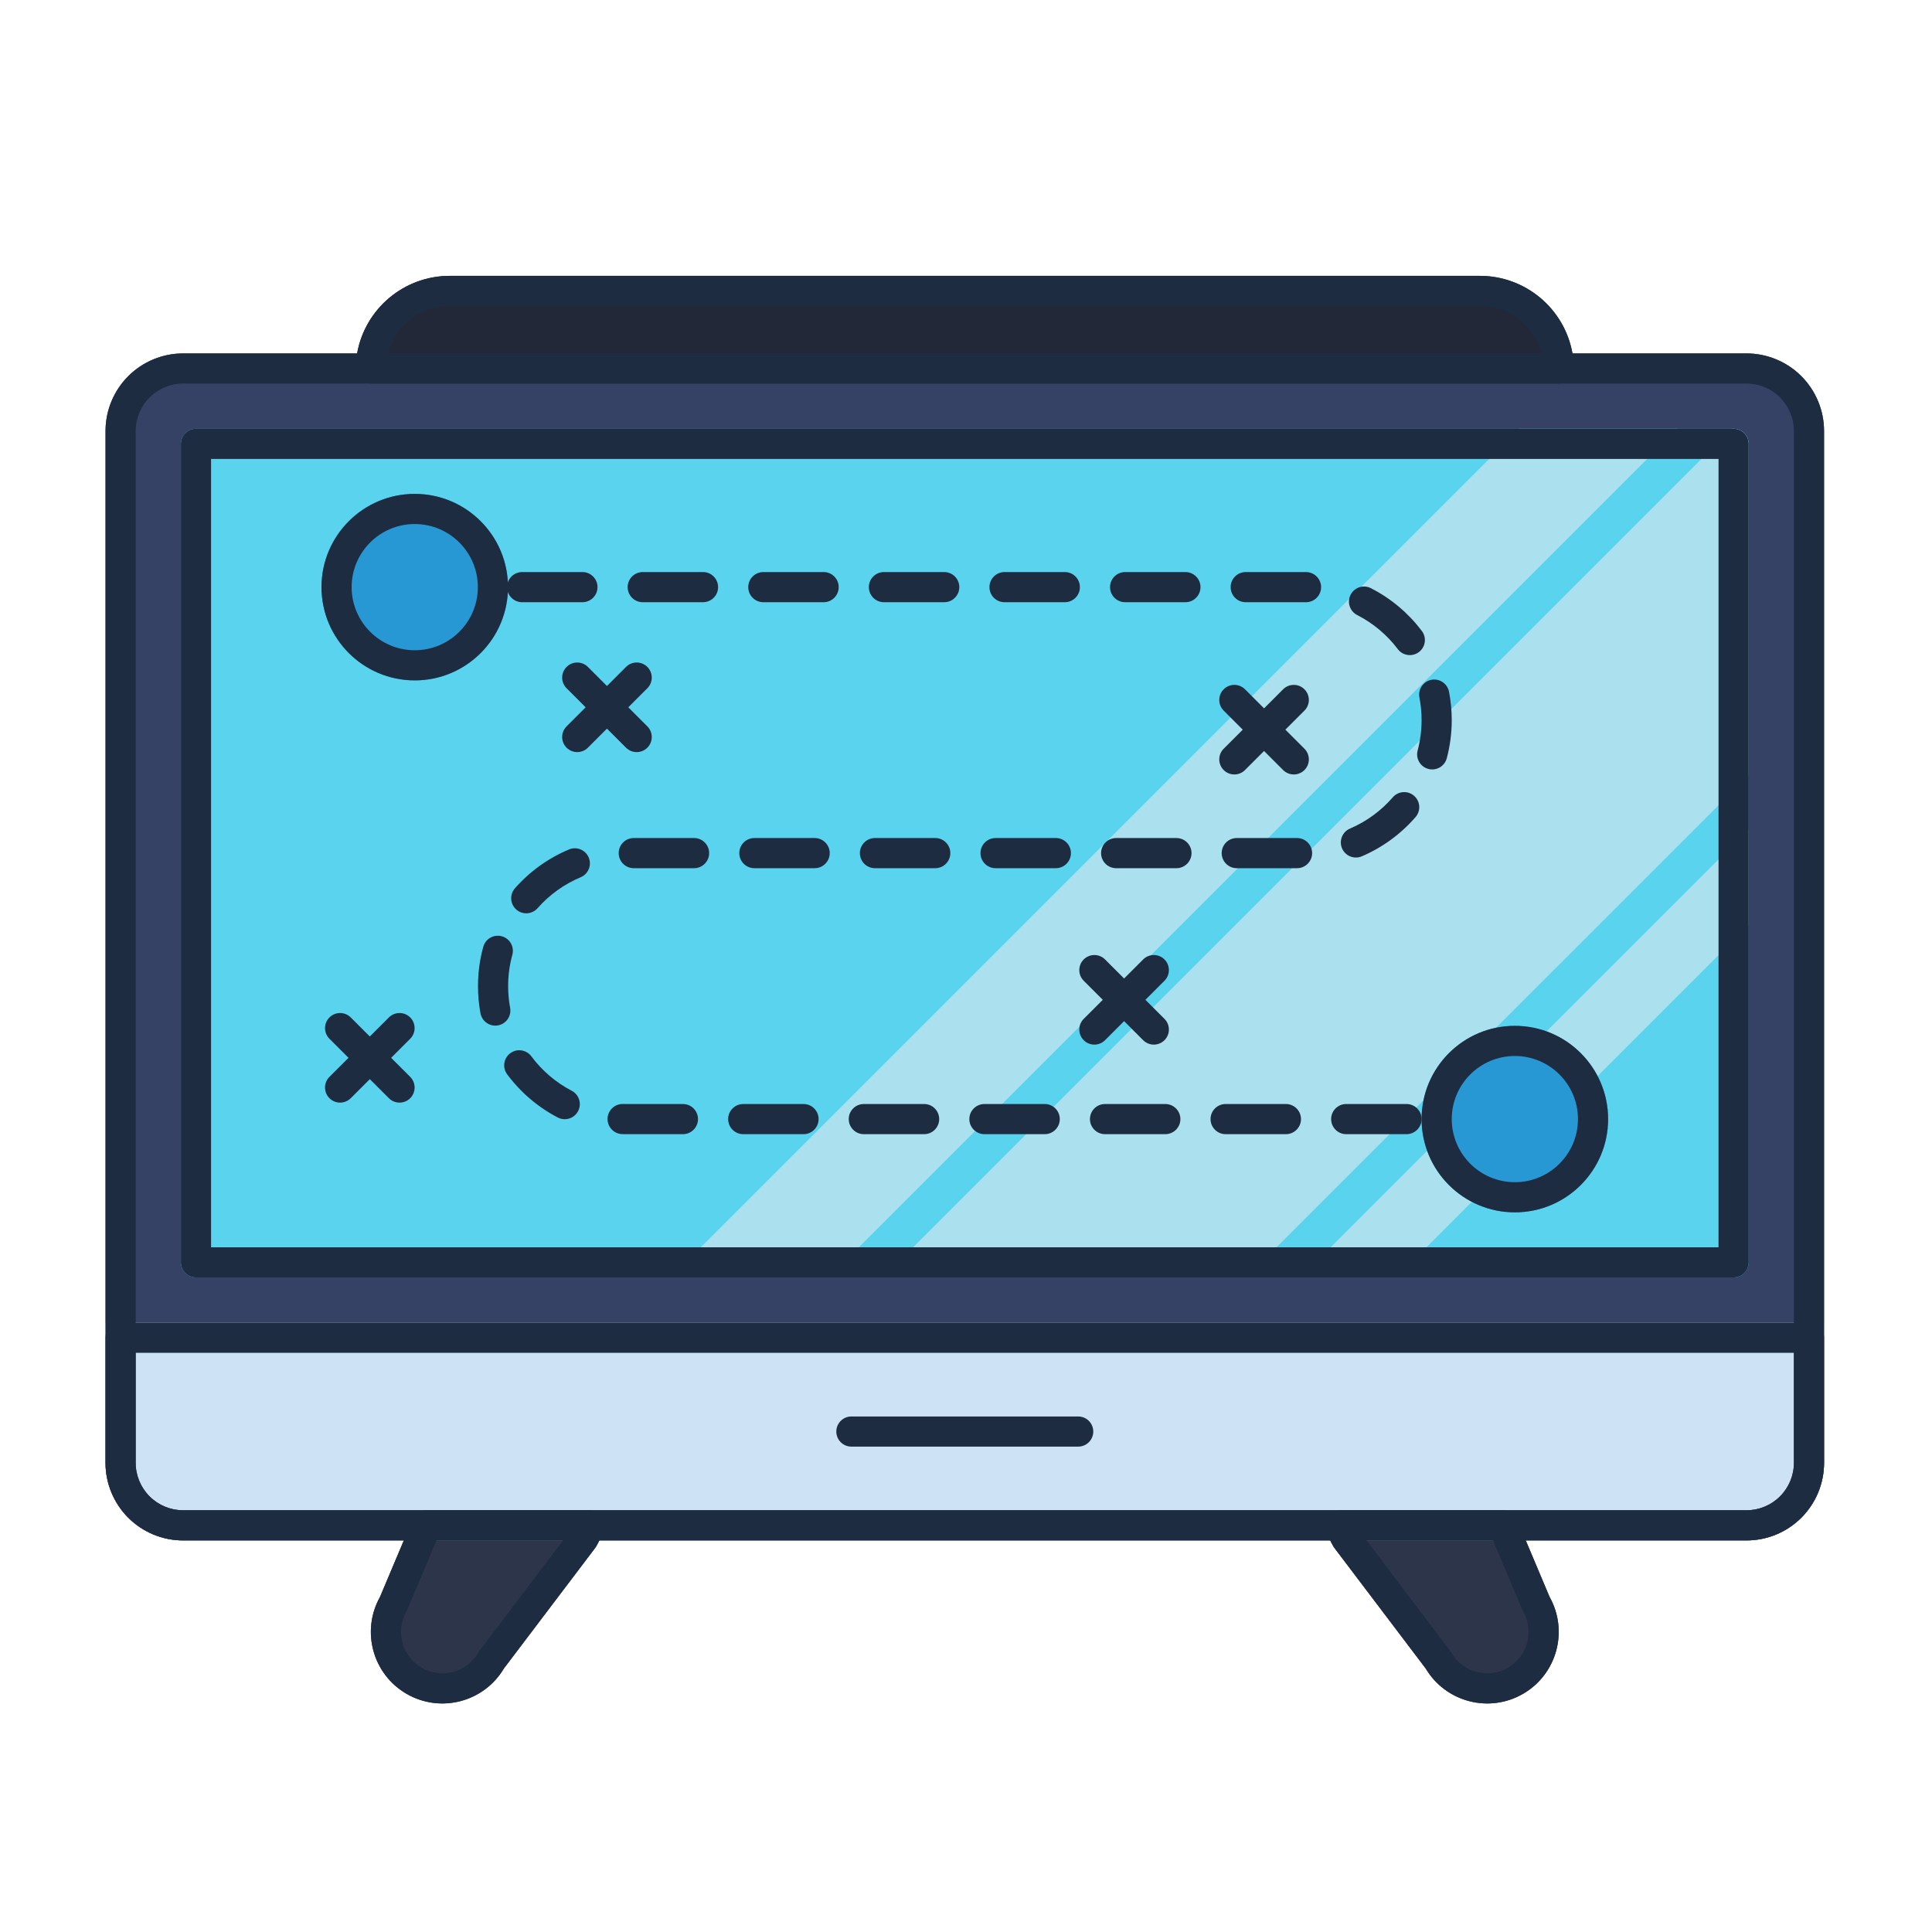
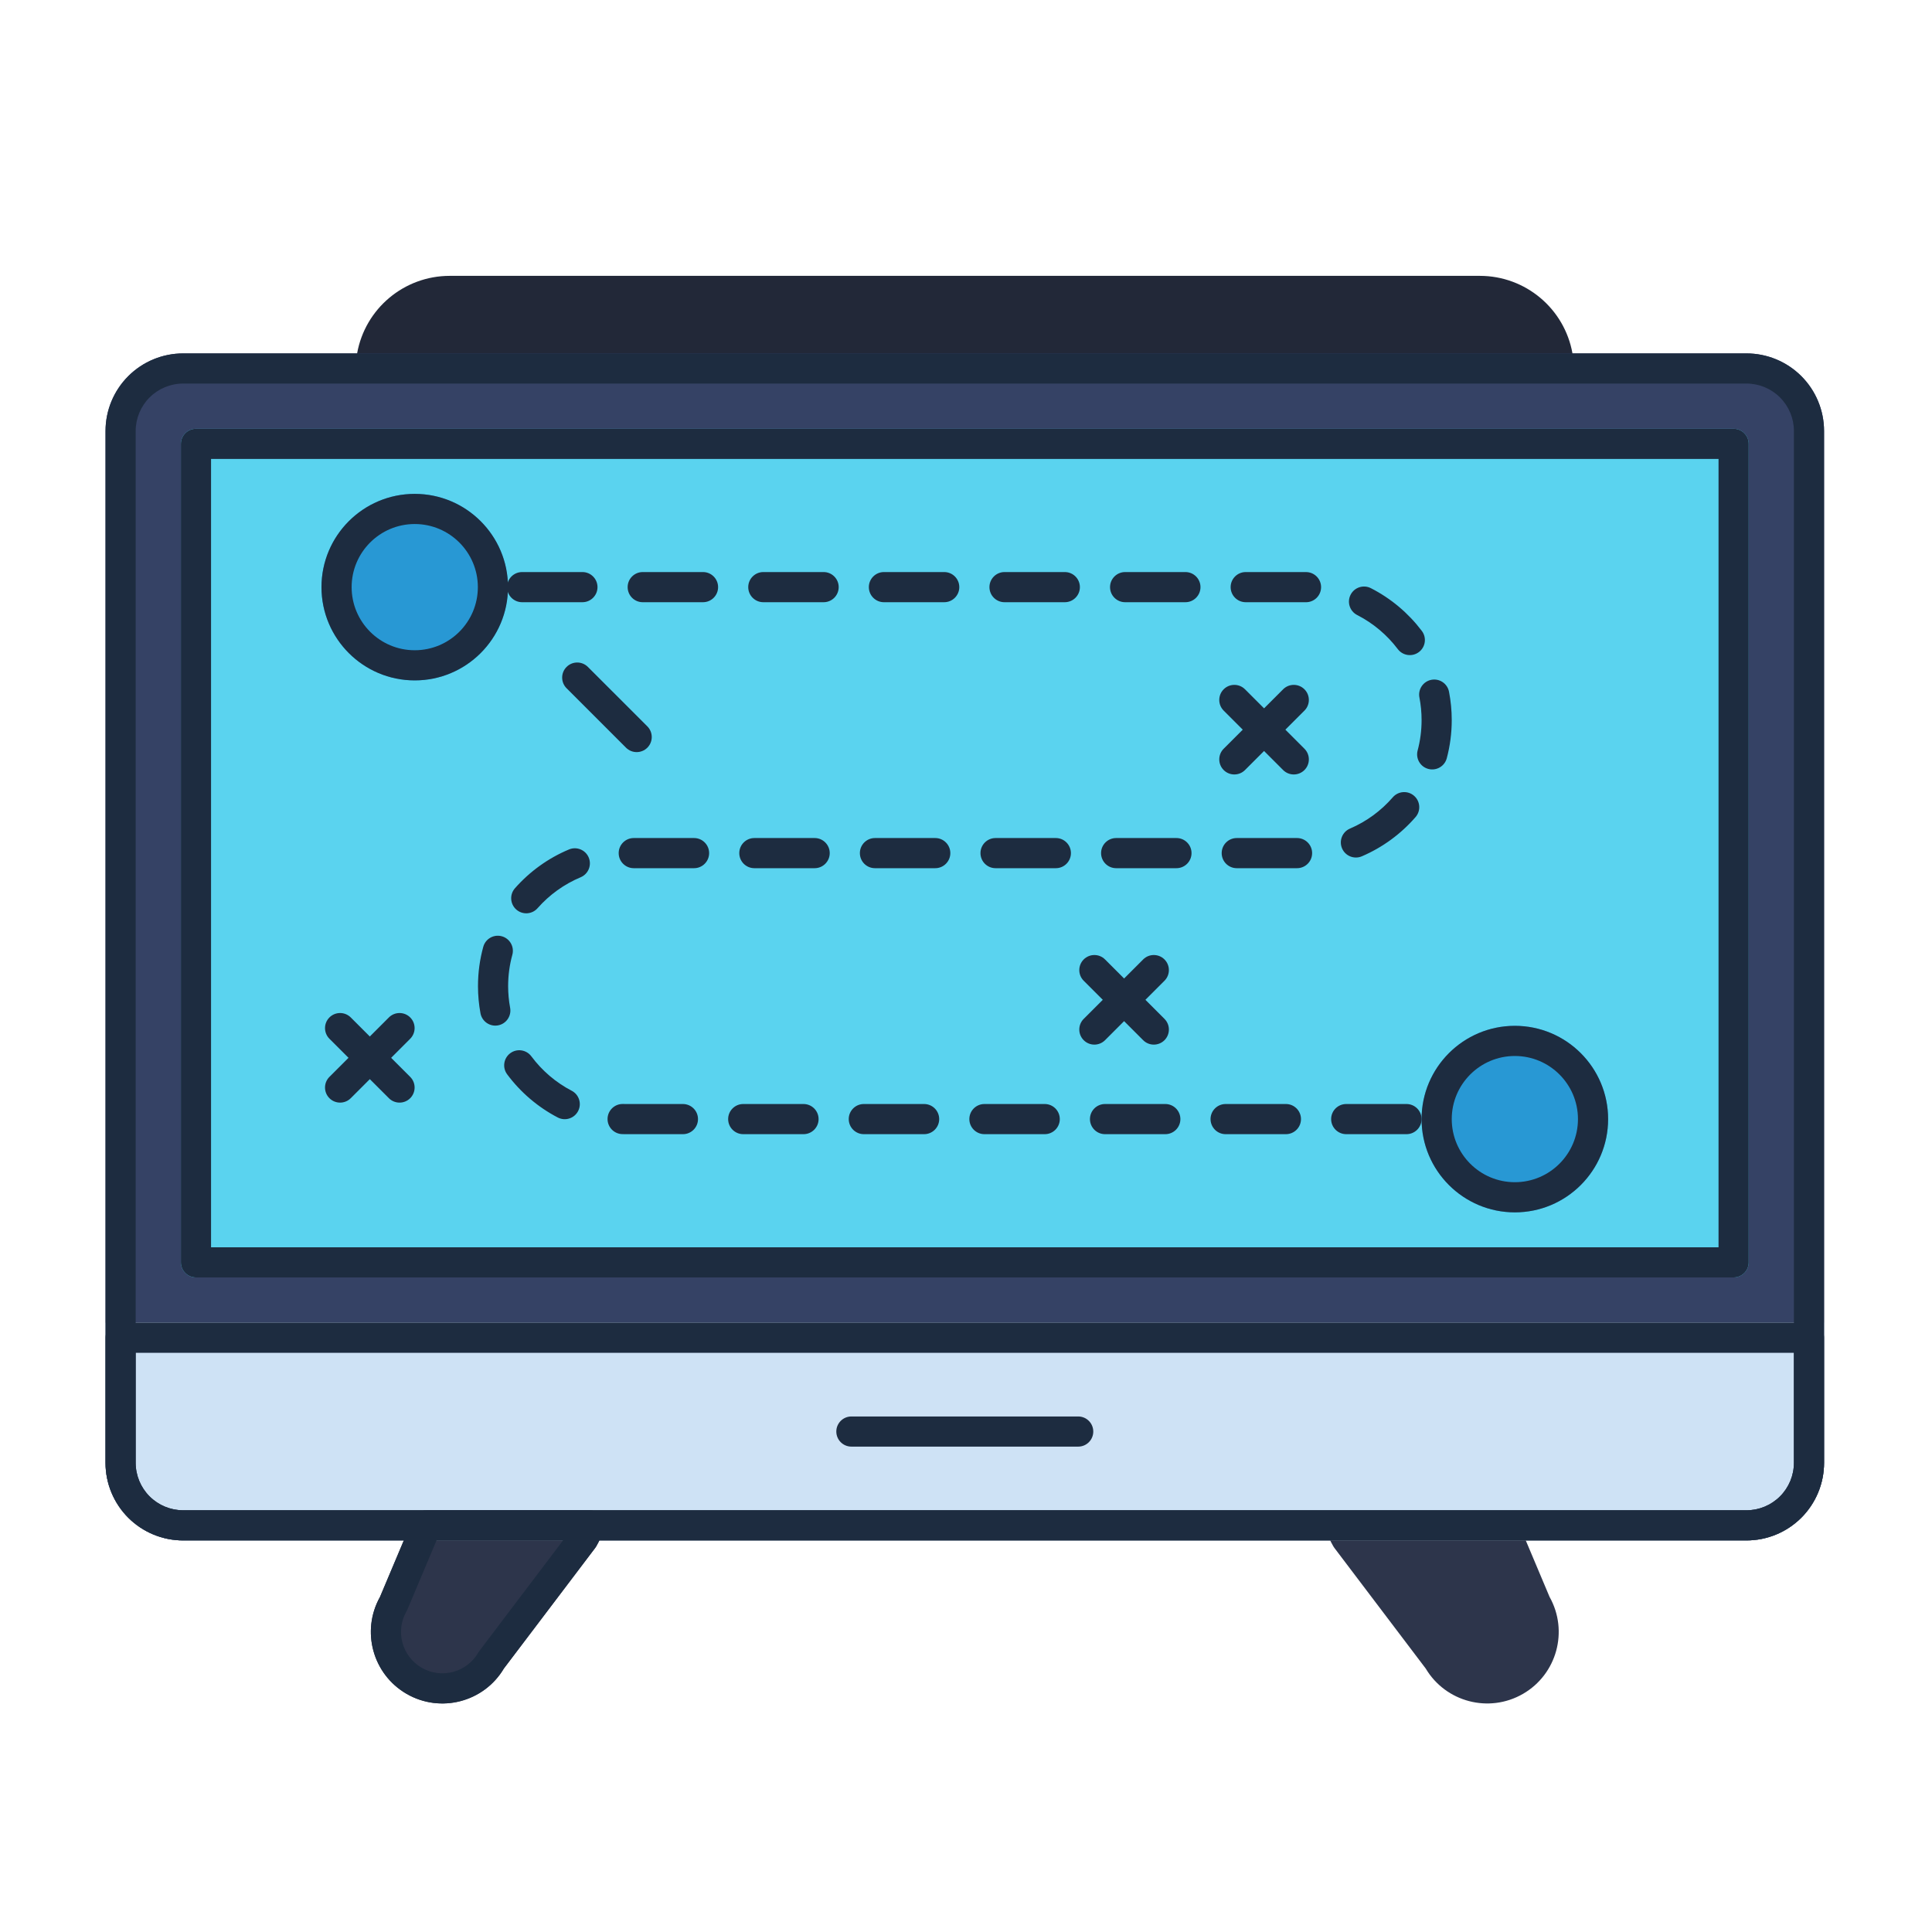
<svg xmlns="http://www.w3.org/2000/svg" width="100%" height="100%" viewBox="0 0 267 267" version="1.1" xml:space="preserve" style="fill-rule:evenodd;clip-rule:evenodd;stroke-linejoin:round;stroke-miterlimit:2;">
  <path d="M49.35,48.855c-0,0 -0.296,1.666 -0.296,1.666l2.045,2.486c-0,0 164.469,0 164.469,0c-0,0 2.407,-0.44 2.044,-2.486c-0.04,-0.226 -0.295,-1.666 -0.295,-1.666c-1.102,-6.208 -6.499,-10.732 -12.805,-10.732c-28.284,-0 -114.073,-0 -142.357,-0c-6.306,-0 -11.703,4.524 -12.805,10.732Z" style="fill:#222838;" />
  <path d="M252.083,59.566c0,-2.844 -1.13,-5.572 -3.141,-7.584c-2.011,-2.011 -4.739,-3.141 -7.584,-3.141l-216.049,-0c-2.845,-0 -5.573,1.13 -7.584,3.141c-2.012,2.012 -3.142,4.74 -3.142,7.584c0,27.809 0,114.784 0,142.593c0,2.844 1.13,5.572 3.142,7.584c2.011,2.011 4.739,3.141 7.584,3.141l216.049,-0c2.845,-0 5.573,-1.13 7.584,-3.141c2.011,-2.012 3.141,-4.74 3.141,-7.584l0,-142.593Z" style="fill:#354265;" />
  <path d="M27.083,59.257c-1.15,0 -2.083,0.933 -2.083,2.084l0,113.117c-0,1.151 0.933,2.083 2.083,2.083l212.5,0c1.151,0 2.084,-0.932 2.084,-2.083l-0,-113.117c-0,-1.151 -0.933,-2.084 -2.084,-2.084l-212.5,0Z" style="fill:#5ad3ef;" />
-   <path d="M241.667,127.84l-48.702,48.701l-13.231,0l61.933,-61.932l-0,13.231Zm-2.365,-68.583l-117.284,117.284l50.221,0l69.428,-69.427l-0,-45.773c-0,-1.151 -0.933,-2.084 -2.084,-2.084l-0.281,0Zm-7.495,0l-117.284,117.284l-21.84,0l117.284,-117.284l21.84,0Z" style="fill:#abe1ee;" />
  <path d="M209.639,209.991c-0.325,-0.772 -1.081,-1.274 -1.919,-1.274l-22.496,0c-0.672,0 -1.302,0.324 -1.693,0.871c-0.392,0.546 -0.495,1.248 -0.279,1.884c0.259,0.76 0.595,1.506 1.012,2.228c0.043,0.075 0.091,0.147 0.143,0.216l12.628,16.676c2.759,4.634 8.75,6.206 13.436,3.5c4.69,-2.708 6.323,-8.69 3.679,-13.4c0.008,0.014 -4.511,-10.701 -4.511,-10.701Zm-126.225,1.481c0.217,-0.636 0.113,-1.338 -0.278,-1.884c-0.391,-0.547 -1.022,-0.871 -1.694,-0.871l-22.495,0c-0.838,0 -1.594,0.502 -1.92,1.274l-4.518,10.715c-2.633,4.707 -1,10.68 3.687,13.386c4.69,2.708 10.687,1.131 13.444,-3.514c-0.008,0.014 12.619,-16.662 12.619,-16.662c0.052,-0.069 0.1,-0.141 0.144,-0.216c0.416,-0.722 0.753,-1.468 1.011,-2.228Z" style="fill:#2d354b;" />
  <path d="M252.083,182.791l-237.5,0l0,19.368c0,2.844 1.13,5.572 3.142,7.584c2.011,2.011 4.739,3.141 7.584,3.141l216.049,-0c2.845,-0 5.573,-1.13 7.584,-3.141c2.011,-2.012 3.141,-4.74 3.141,-7.584l0,-19.368Z" style="fill:#cee2f5;" />
  <circle cx="209.35" cy="154.657" r="12.888" style="fill:#2898d4;" />
  <circle cx="57.316" cy="81.141" r="12.888" style="fill:#2898d4;" />
  <path d="M252.083,59.566c0,-2.844 -1.13,-5.572 -3.141,-7.584c-2.011,-2.011 -4.739,-3.141 -7.584,-3.141l-216.049,-0c-2.845,-0 -5.573,1.13 -7.584,3.141c-2.012,2.012 -3.142,4.74 -3.142,7.584c0,27.809 0,114.784 0,142.593c0,2.844 1.13,5.572 3.142,7.584c2.011,2.011 4.739,3.141 7.584,3.141l216.049,-0c2.845,-0 5.573,-1.13 7.584,-3.141c2.011,-2.012 3.141,-4.74 3.141,-7.584l0,-142.593Zm-4.166,0l-0,142.593c-0,1.739 -0.691,3.407 -1.921,4.637c-1.23,1.23 -2.898,1.921 -4.638,1.921c-0,0 -216.049,0 -216.049,0c-1.74,0 -3.408,-0.691 -4.638,-1.921c-1.23,-1.23 -1.921,-2.898 -1.921,-4.637l0,-142.593c-0,-1.739 0.691,-3.408 1.921,-4.638c1.23,-1.23 2.898,-1.921 4.637,-1.921c0.001,0 216.05,0 216.05,0c1.74,0 3.408,0.691 4.638,1.921c1.23,1.23 1.921,2.899 1.921,4.638Z" style="fill:#1d2c40;" />
  <path d="M252.083,184.875c0,-1.151 -0.932,-2.084 -2.083,-2.084l-233.333,0c-1.151,0 -2.084,0.933 -2.084,2.084l0,17.284c0,2.844 1.13,5.572 3.142,7.584c2.011,2.011 4.739,3.141 7.584,3.141l216.049,-0c2.845,-0 5.573,-1.13 7.584,-3.141c2.011,-2.012 3.141,-4.74 3.141,-7.584c0,-0 0,-17.284 0,-17.284Zm-4.166,2.083l-0,15.201c-0,1.739 -0.691,3.407 -1.921,4.637c-1.23,1.23 -2.898,1.921 -4.638,1.921c-0,0 -216.049,0 -216.049,0c-1.74,0 -3.408,-0.691 -4.638,-1.921c-1.23,-1.23 -1.921,-2.898 -1.921,-4.637l0,-15.201l229.167,0Z" style="fill:#1d2c40;" />
  <path d="M27.083,59.257c-1.15,0 -2.083,0.933 -2.083,2.084l0,113.117c-0,1.151 0.933,2.083 2.083,2.083l212.5,0c1.151,0 2.084,-0.932 2.084,-2.083l-0,-113.117c-0,-1.151 -0.933,-2.084 -2.084,-2.084l-212.5,0Zm2.084,4.167l208.333,0c0,0 0,108.951 0,108.951c0,-0 -208.333,-0 -208.333,-0l-0,-108.951Z" style="fill:#1d2c40;" />
-   <path d="M209.639,209.991c-0.325,-0.772 -1.081,-1.274 -1.919,-1.274l-22.496,0c-0.672,0 -1.302,0.324 -1.693,0.871c-0.392,0.546 -0.495,1.248 -0.279,1.884c0.259,0.76 0.595,1.506 1.012,2.228c0.043,0.075 0.091,0.147 0.143,0.216l12.628,16.676c2.759,4.634 8.75,6.206 13.436,3.5c4.69,-2.708 6.323,-8.69 3.679,-13.4c0.008,0.014 -4.511,-10.701 -4.511,-10.701Zm-20.787,2.893l17.485,-0l4.029,9.553c0.034,0.08 0.072,0.157 0.115,0.232c1.579,2.734 0.641,6.236 -2.093,7.814c-2.735,1.579 -6.236,0.641 -7.815,-2.093c-0.043,-0.075 -0.091,-0.147 -0.143,-0.216l-11.578,-15.29Z" style="fill:#1d2c40;" />
  <path d="M83.414,211.472c0.217,-0.636 0.113,-1.338 -0.278,-1.884c-0.391,-0.547 -1.022,-0.871 -1.694,-0.871l-22.495,0c-0.838,0 -1.594,0.502 -1.92,1.274l-4.518,10.715c-2.633,4.707 -1,10.68 3.687,13.386c4.69,2.708 10.687,1.131 13.444,-3.514c-0.008,0.014 12.619,-16.662 12.619,-16.662c0.052,-0.069 0.1,-0.141 0.144,-0.216c0.416,-0.722 0.753,-1.468 1.011,-2.228Zm-5.602,1.412c-3.031,4.006 -11.575,15.29 -11.575,15.29c-0.053,0.069 -0.1,0.141 -0.144,0.216c-1.578,2.734 -5.08,3.672 -7.814,2.093c-2.734,-1.578 -3.672,-5.08 -2.094,-7.814c0.043,-0.075 0.082,-0.152 0.116,-0.232l4.028,-9.553l17.483,-0Z" style="fill:#1d2c40;" />
  <path d="M117.661,199.921l31.345,-0c1.15,-0 2.083,-0.934 2.083,-2.083c0,-1.15 -0.933,-2.084 -2.083,-2.084l-31.345,0c-1.15,0 -2.084,0.934 -2.084,2.084c0,1.149 0.934,2.083 2.084,2.083Z" style="fill:#1d2c40;" />
-   <path d="M49.35,48.855c-0,0 -0.296,1.666 -0.296,1.666l2.045,2.486c-0,0 164.469,0 164.469,0c-0,0 2.407,-0.44 2.044,-2.486c-0.04,-0.226 -0.295,-1.666 -0.295,-1.666c-1.102,-6.208 -6.499,-10.732 -12.805,-10.732c-28.284,-0 -114.073,-0 -142.357,-0c-6.306,-0 -11.703,4.524 -12.805,10.732Zm163.699,-0.014l-159.431,-0c1.024,-3.833 4.507,-6.551 8.537,-6.552c28.284,0 114.073,0 142.357,0c4.029,0.001 7.513,2.719 8.537,6.552Z" style="fill:#1d2c40;" />
  <path d="M194.379,152.574l-8.334,-0c-1.149,-0 -2.083,0.933 -2.083,2.083c0,1.15 0.934,2.084 2.083,2.084l8.334,-0c1.15,-0 2.083,-0.934 2.083,-2.084c0,-1.15 -0.933,-2.083 -2.083,-2.083Zm-66.667,-0l-8.333,-0c-1.15,-0 -2.084,0.933 -2.084,2.083c0,1.15 0.934,2.084 2.084,2.084l8.333,-0c1.15,-0 2.083,-0.934 2.083,-2.084c0,-1.15 -0.933,-2.083 -2.083,-2.083Zm-16.667,-0l-8.333,-0c-1.15,-0 -2.083,0.933 -2.083,2.083c-0,1.15 0.933,2.084 2.083,2.084l8.333,-0c1.15,-0 2.084,-0.934 2.084,-2.084c-0,-1.15 -0.934,-2.083 -2.084,-2.083Zm-16.666,-0l-7.86,-0c-0.141,-0 -0.281,-0.002 -0.421,-0.005c-1.149,-0.029 -2.106,0.88 -2.135,2.03c-0.029,1.149 0.88,2.106 2.03,2.135c0.175,0.004 0.35,0.007 0.526,0.007l7.86,-0c1.15,-0 2.083,-0.934 2.083,-2.084c0,-1.15 -0.933,-2.083 -2.083,-2.083Zm83.333,-0l-8.333,-0c-1.15,-0 -2.084,0.933 -2.084,2.083c0,1.15 0.934,2.084 2.084,2.084l8.333,-0c1.15,-0 2.083,-0.934 2.083,-2.084c0,-1.15 -0.933,-2.083 -2.083,-2.083Zm-16.667,-0l-8.333,-0c-1.15,-0 -2.083,0.933 -2.083,2.083c-0,1.15 0.933,2.084 2.083,2.084l8.333,-0c1.15,-0 2.084,-0.934 2.084,-2.084c-0,-1.15 -0.934,-2.083 -2.084,-2.083Zm-16.666,-0l-8.334,-0c-1.149,-0 -2.083,0.933 -2.083,2.083c0,1.15 0.934,2.084 2.083,2.084l8.334,-0c1.15,-0 2.083,-0.934 2.083,-2.084c0,-1.15 -0.933,-2.083 -2.083,-2.083Zm-65.371,-1.833c-2.2,-1.146 -4.107,-2.78 -5.577,-4.757c-0.686,-0.923 -1.992,-1.116 -2.914,-0.43c-0.923,0.686 -1.116,1.992 -0.43,2.915c1.844,2.481 4.236,4.53 6.996,5.968c1.02,0.531 2.279,0.134 2.81,-0.885c0.532,-1.02 0.135,-2.279 -0.885,-2.811Zm-8.509,-11.466c-0.181,-0.971 -0.276,-1.973 -0.276,-2.997c0,-1.497 0.202,-2.947 0.581,-4.325c0.305,-1.109 -0.348,-2.256 -1.456,-2.561c-1.109,-0.305 -2.257,0.348 -2.561,1.456c-0.476,1.73 -0.73,3.551 -0.73,5.43c-0,1.284 0.118,2.541 0.345,3.76c0.211,1.13 1.299,1.877 2.43,1.667c1.13,-0.211 1.877,-1.299 1.667,-2.43Zm3.792,-13.763c1.623,-1.841 3.654,-3.314 5.952,-4.275c1.061,-0.444 1.562,-1.665 1.118,-2.726c-0.444,-1.061 -1.665,-1.562 -2.726,-1.118c-2.884,1.206 -5.434,3.054 -7.47,5.364c-0.76,0.863 -0.677,2.18 0.185,2.941c0.863,0.76 2.18,0.677 2.941,-0.186Zm29.96,-5.529l8.333,-0c1.15,-0 2.084,-0.934 2.084,-2.084c-0,-1.15 -0.934,-2.083 -2.084,-2.083l-8.333,-0c-1.15,-0 -2.083,0.933 -2.083,2.083c-0,1.15 0.933,2.084 2.083,2.084Zm-16.667,-0l8.334,-0c1.15,-0 2.083,-0.934 2.083,-2.084c0,-1.15 -0.933,-2.083 -2.083,-2.083l-8.334,-0c-1.149,-0 -2.083,0.933 -2.083,2.083c0,1.15 0.934,2.084 2.083,2.084Zm33.334,-0l8.333,-0c1.15,-0 2.084,-0.934 2.084,-2.084c-0,-1.15 -0.934,-2.083 -2.084,-2.083l-8.333,-0c-1.15,-0 -2.084,0.933 -2.084,2.083c0,1.15 0.934,2.084 2.084,2.084Zm50,-0l8.333,-0c1.15,-0 2.084,-0.934 2.084,-2.084c-0,-1.15 -0.934,-2.083 -2.084,-2.083l-8.333,-0c-1.15,-0 -2.083,0.933 -2.083,2.083c-0,1.15 0.933,2.084 2.083,2.084Zm-33.333,-0l8.333,-0c1.15,-0 2.083,-0.934 2.083,-2.084c0,-1.15 -0.933,-2.083 -2.083,-2.083l-8.333,-0c-1.15,-0 -2.084,0.933 -2.084,2.083c0,1.15 0.934,2.084 2.084,2.084Zm16.666,-0l8.334,-0c1.149,-0 2.083,-0.934 2.083,-2.084c-0,-1.15 -0.934,-2.083 -2.083,-2.083l-8.334,-0c-1.15,-0 -2.083,0.933 -2.083,2.083c-0,1.15 0.933,2.084 2.083,2.084Zm33.954,-1.642c2.872,-1.23 5.407,-3.098 7.426,-5.425c0.753,-0.869 0.659,-2.186 -0.21,-2.939c-0.868,-0.754 -2.185,-0.66 -2.939,0.209c-1.608,1.855 -3.628,3.344 -5.917,4.324c-1.057,0.452 -1.548,1.678 -1.095,2.735c0.452,1.057 1.678,1.548 2.735,1.096Zm11.738,-13.552c0.447,-1.682 0.686,-3.447 0.686,-5.269c-0,-1.342 -0.13,-2.653 -0.377,-3.923c-0.22,-1.129 -1.314,-1.867 -2.443,-1.647c-1.129,0.219 -1.867,1.314 -1.647,2.443c0.197,1.012 0.3,2.058 0.3,3.127c0,1.451 -0.19,2.858 -0.546,4.197c-0.296,1.111 0.366,2.253 1.478,2.549c1.111,0.296 2.253,-0.366 2.549,-1.477Zm-3.445,-17.593c-1.863,-2.465 -4.271,-4.495 -7.044,-5.911c-1.024,-0.522 -2.28,-0.116 -2.803,0.908c-0.523,1.024 -0.116,2.28 0.908,2.803c2.21,1.129 4.13,2.748 5.615,4.712c0.693,0.918 2.001,1.099 2.918,0.406c0.918,-0.693 1.099,-2.001 0.406,-2.918Zm-15.972,-8.135l-8.37,-0.003c-1.149,-0 -2.083,0.933 -2.083,2.083c0,1.15 0.934,2.084 2.083,2.084l8.298,0.002c1.149,0.02 2.099,-0.897 2.119,-2.047c0.02,-1.15 -0.898,-2.099 -2.047,-2.119Zm-83.37,-0.003l-8.333,-0c-1.15,-0 -2.083,0.933 -2.083,2.083c-0,1.15 0.933,2.084 2.083,2.084c2.619,-0 5.412,-0 8.333,-0c1.15,-0 2.084,-0.934 2.084,-2.084c-0,-1.15 -0.934,-2.083 -2.084,-2.083Zm66.667,-0l-8.333,-0c-1.15,-0 -2.084,0.933 -2.084,2.083c0,1.15 0.934,2.084 2.084,2.084l8.333,-0c1.15,-0 2.083,-0.934 2.083,-2.084c0,-1.15 -0.933,-2.083 -2.083,-2.083Zm-50,-0l-8.333,-0c-1.15,-0 -2.084,0.933 -2.084,2.083c0,1.15 0.934,2.084 2.084,2.084l8.333,-0c1.15,-0 2.083,-0.934 2.083,-2.084c0,-1.15 -0.933,-2.083 -2.083,-2.083Zm-33.333,-0l-8.334,-0c-1.15,-0 -2.083,0.933 -2.083,2.083c-0,1.15 0.933,2.084 2.083,2.084l8.334,-0c1.149,-0 2.083,-0.934 2.083,-2.084c-0,-1.15 -0.934,-2.083 -2.083,-2.083Zm66.666,-0l-8.333,-0c-1.15,-0 -2.083,0.933 -2.083,2.083c-0,1.15 0.933,2.084 2.083,2.084l8.333,-0c1.15,-0 2.084,-0.934 2.084,-2.084c-0,-1.15 -0.934,-2.083 -2.084,-2.083Zm-16.666,-0l-8.334,-0c-1.15,-0 -2.083,0.933 -2.083,2.083c-0,1.15 0.933,2.084 2.083,2.084l8.334,-0c1.149,-0 2.083,-0.934 2.083,-2.084c-0,-1.15 -0.934,-2.083 -2.083,-2.083Z" style="fill:#1d2c40;" />
  <path d="M57.316,68.253c-7.113,0 -12.888,5.775 -12.888,12.888c0,7.114 5.775,12.889 12.888,12.889c7.114,-0 12.889,-5.775 12.889,-12.889c-0,-7.113 -5.775,-12.888 -12.889,-12.888Zm0,4.167c4.814,-0 8.722,3.908 8.722,8.721c-0,4.814 -3.908,8.722 -8.722,8.722c-4.813,-0 -8.721,-3.908 -8.721,-8.722c-0,-4.813 3.908,-8.721 8.721,-8.721Z" style="fill:#1d2c40;" />
  <path d="M209.35,141.769c-7.113,0 -12.888,5.775 -12.888,12.888c0,7.114 5.775,12.889 12.888,12.889c7.114,-0 12.889,-5.775 12.889,-12.889c-0,-7.113 -5.775,-12.888 -12.889,-12.888Zm0,4.167c4.814,-0 8.722,3.908 8.722,8.721c-0,4.814 -3.908,8.722 -8.722,8.722c-4.813,-0 -8.721,-3.908 -8.721,-8.722c-0,-4.813 3.908,-8.721 8.721,-8.721Z" style="fill:#1d2c40;" />
  <path d="M169.111,98.205l8.215,8.215c0.813,0.813 2.133,0.813 2.946,0c0.813,-0.813 0.813,-2.133 0,-2.946l-8.215,-8.215c-0.813,-0.813 -2.133,-0.813 -2.946,-0c-0.813,0.813 -0.813,2.133 -0,2.946Z" style="fill:#1d2c40;" />
  <path d="M45.527,143.555l8.216,8.215c0.813,0.813 2.133,0.813 2.946,0c0.813,-0.813 0.813,-2.133 -0,-2.946l-8.215,-8.215c-0.813,-0.813 -2.134,-0.813 -2.947,-0c-0.813,0.813 -0.813,2.133 0,2.946Z" style="fill:#1d2c40;" />
  <path d="M149.767,135.539l8.216,8.216c0.813,0.813 2.133,0.813 2.946,-0c0.813,-0.813 0.813,-2.134 -0,-2.947l-8.215,-8.215c-0.813,-0.813 -2.134,-0.813 -2.947,0c-0.813,0.813 -0.813,2.133 0,2.946Z" style="fill:#1d2c40;" />
  <path d="M78.3,95.114l8.215,8.216c0.813,0.813 2.134,0.813 2.947,-0c0.813,-0.813 0.813,-2.134 -0,-2.947l-8.216,-8.215c-0.813,-0.813 -2.133,-0.813 -2.946,0c-0.813,0.813 -0.813,2.133 0,2.946Z" style="fill:#1d2c40;" />
  <path d="M177.326,95.259l-8.215,8.215c-0.813,0.813 -0.813,2.133 -0,2.946c0.813,0.813 2.133,0.813 2.946,0l8.215,-8.215c0.813,-0.813 0.813,-2.133 0,-2.946c-0.813,-0.813 -2.133,-0.813 -2.946,-0Z" style="fill:#1d2c40;" />
  <path d="M53.743,140.609l-8.216,8.215c-0.813,0.813 -0.813,2.133 0,2.946c0.813,0.813 2.134,0.813 2.947,0l8.215,-8.215c0.813,-0.813 0.813,-2.133 -0,-2.946c-0.813,-0.813 -2.133,-0.813 -2.946,-0Z" style="fill:#1d2c40;" />
  <path d="M157.983,132.593l-8.216,8.215c-0.813,0.813 -0.813,2.134 0,2.947c0.813,0.813 2.134,0.813 2.947,-0l8.215,-8.216c0.813,-0.813 0.813,-2.133 -0,-2.946c-0.813,-0.813 -2.133,-0.813 -2.946,0Z" style="fill:#1d2c40;" />
-   <path d="M86.515,92.168l-8.215,8.215c-0.813,0.813 -0.813,2.134 0,2.947c0.813,0.813 2.133,0.813 2.946,-0l8.216,-8.216c0.813,-0.813 0.813,-2.133 -0,-2.946c-0.813,-0.813 -2.134,-0.813 -2.947,0Z" style="fill:#1d2c40;" />
</svg>